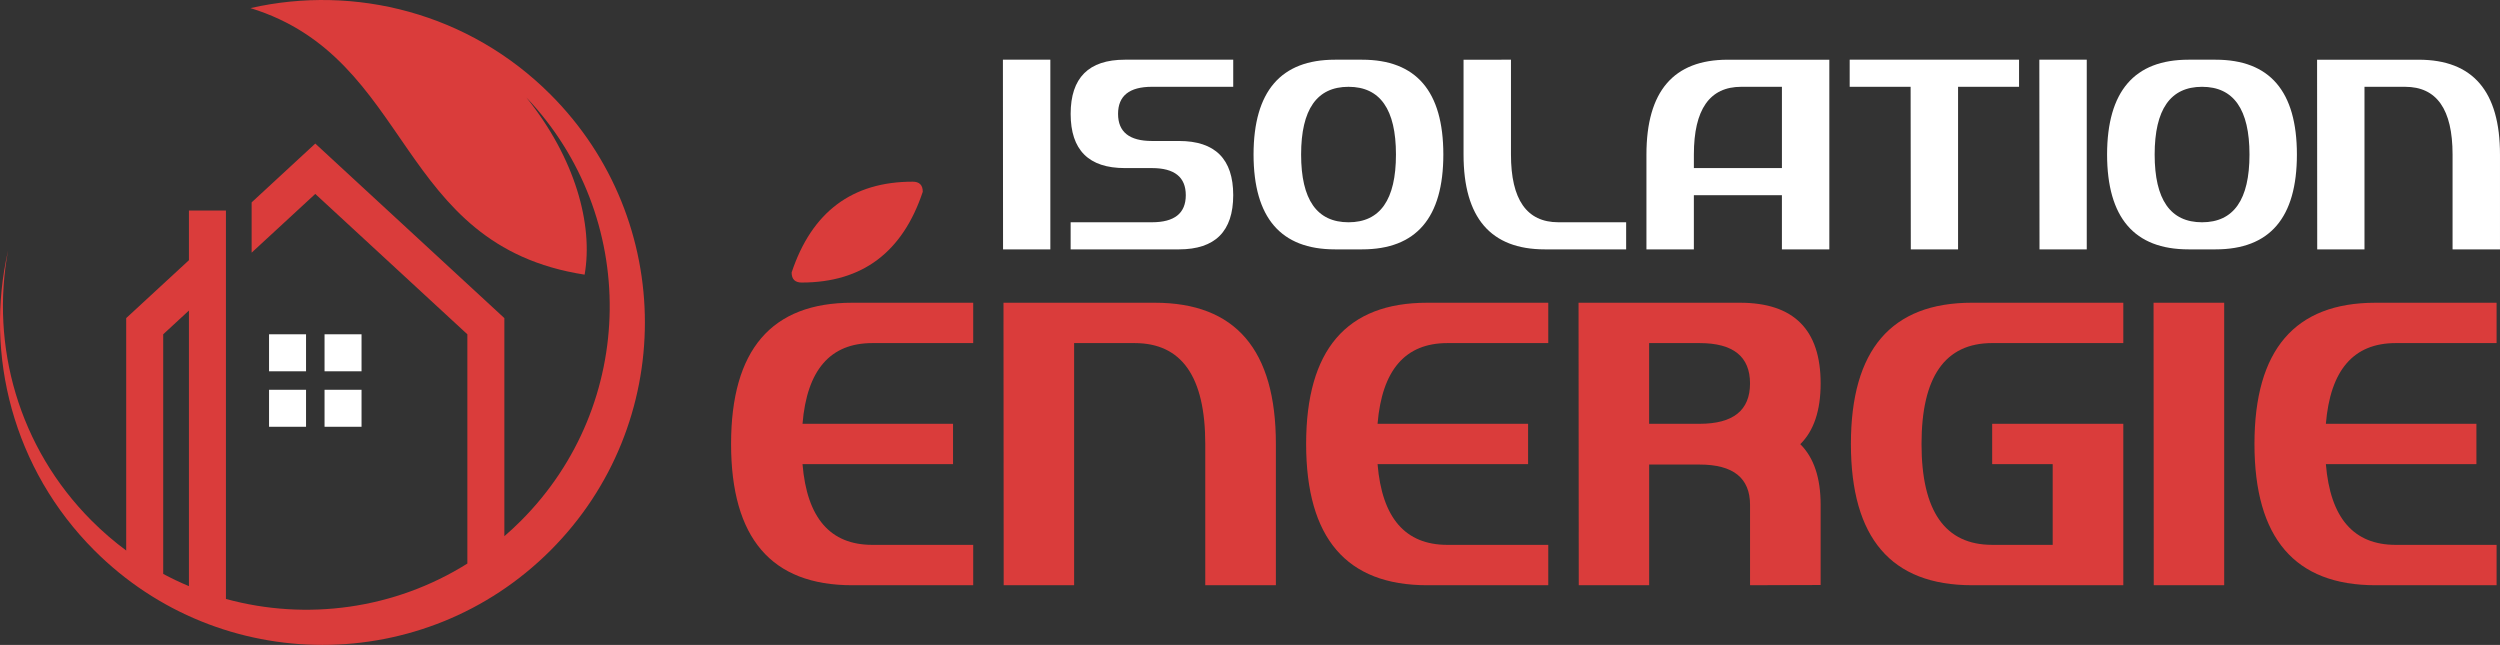
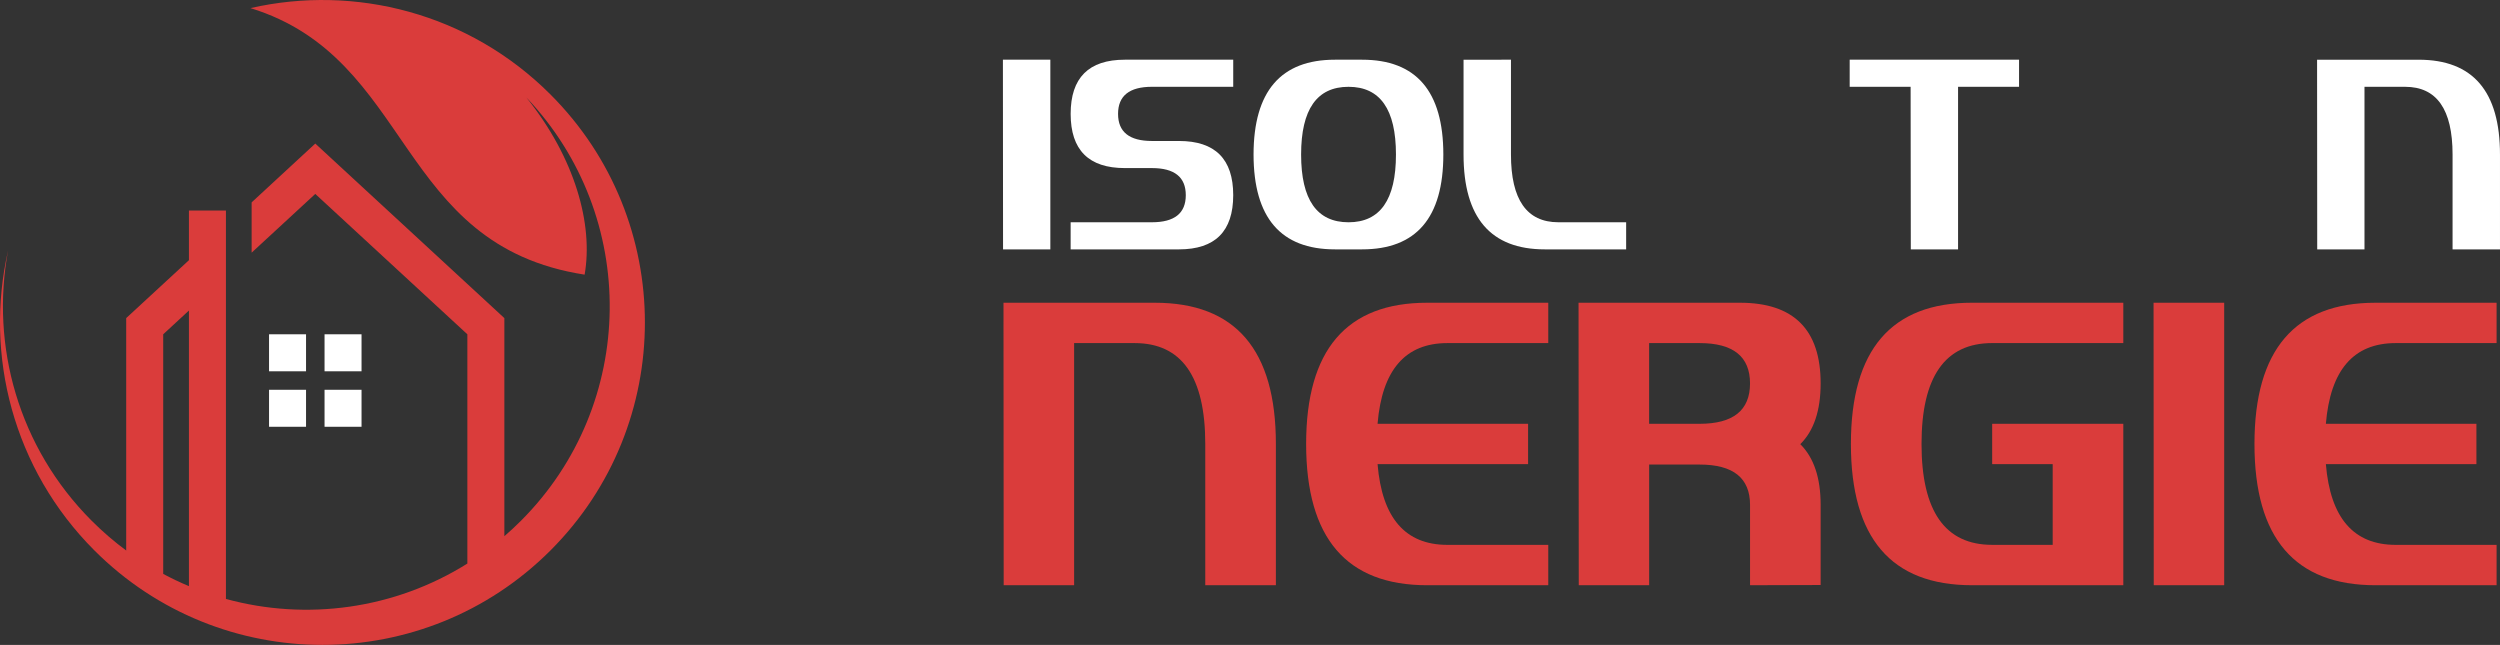
<svg xmlns="http://www.w3.org/2000/svg" version="1.1" id="Calque_1" x="0px" y="0px" width="211.934px" height="54.671px" viewBox="-8.3 96.585 211.934 54.671" enable-background="new -8.3 96.585 211.934 54.671" xml:space="preserve">
  <rect x="-8.3" y="96.585" width="211.934" height="54.671" fill="#333333" stroke="none" />
  <g>
    <g>
      <path fill-rule="evenodd" clip-rule="evenodd" fill="#DA3C3B" d="M2.399,123.551v19.704c-1.019-0.754-1.994-1.591-2.917-2.514    c-6.232-6.232-8.597-14.866-7.096-22.922c-2.02,8.859,0.42,18.53,7.32,25.431c10.675,10.675,27.983,10.675,38.658,0    c10.675-10.676,10.675-27.982,0-38.658c-6.9-6.9-16.571-9.34-25.431-7.32c13.856,4.268,12.24,20.104,28.328,22.596    c0.744-4.265-0.811-9.888-4.941-15.023c9.577,10.076,9.422,26.01-0.465,35.897c-0.453,0.453-0.92,0.886-1.398,1.298v-18.488    l-16.029-14.796l-5.395,4.985v4.263l5.395-4.979l12.893,11.9v19.434c-6.172,3.873-13.631,4.873-20.468,3.001v-32.926H7.716v4.21    L2.399,123.551z M7.716,122.911v23.364c-0.739-0.309-1.467-0.655-2.18-1.037v-20.314L7.716,122.911z" />
      <path fill-rule="evenodd" clip-rule="evenodd" fill="#FFFFFF" d="M14.508,132.764h3.136v-3.136h-3.136V132.764z M14.508,124.924    h3.136v3.137h-3.136V124.924z M22.349,124.924h-3.136v3.137h3.136V124.924z M22.349,132.764h-3.136v-3.136h3.136V132.764z" />
    </g>
    <g>
      <path fill="#FFFFFF" d="M80.741,101.646v16.079h-4.009l-0.012-16.079H80.741z" />
      <path fill="#FFFFFF" d="M87.057,110.834c-3.063,0-4.594-1.531-4.594-4.594s1.531-4.594,4.594-4.594h9.188v2.297h-6.892    c-1.914,0-2.871,0.766-2.871,2.297s0.957,2.297,2.871,2.297h2.297c3.063,0,4.595,1.531,4.595,4.594s-1.532,4.595-4.595,4.595    h-9.188v-2.298h6.891c1.914,0,2.871-0.764,2.871-2.297c0-1.531-0.957-2.297-2.871-2.297H87.057z" />
      <path fill="#FFFFFF" d="M107.168,101.646c4.594,0,6.889,2.68,6.889,8.039c0,5.36-2.295,8.04-6.889,8.04h-2.297    c-4.594,0-6.896-2.68-6.903-8.04c0.007-5.359,2.31-8.039,6.903-8.039H107.168z M102,109.686c0,3.828,1.338,5.742,4.02,5.742    c2.68,0,4.02-1.914,4.02-5.742s-1.34-5.742-4.02-5.742C103.338,103.943,102,105.857,102,109.686z" />
      <path fill="#FFFFFF" d="M119.79,101.646v8.039c0,3.828,1.34,5.742,4.02,5.742h5.744v2.298h-6.891c-4.594,0-6.893-2.68-6.893-8.04    v-8.039H119.79z" />
-       <path fill="#FFFFFF" d="M135.295,113.131v4.595h-4.02v-8.04c0-5.359,2.297-8.039,6.889-8.039h8.615v16.079h-4.02v-4.595H135.295z     M142.76,110.834v-6.891h-3.443c-2.682,0-4.021,1.914-4.021,5.742v1.148H142.76z" />
      <path fill="#FFFFFF" d="M162.862,101.646v2.297h-5.17v13.782h-4.006l-0.016-13.782h-5.166v-2.297H162.862z" />
-       <path fill="#FFFFFF" d="M168.602,101.646v16.079h-4.006l-0.014-16.079H168.602z" />
-       <path fill="#FFFFFF" d="M179.526,101.646c4.594,0,6.891,2.68,6.891,8.039c0,5.36-2.297,8.04-6.891,8.04h-2.297    c-4.594,0-6.896-2.68-6.904-8.04c0.008-5.359,2.311-8.039,6.904-8.039H179.526z M174.358,109.686c0,3.828,1.338,5.742,4.018,5.742    c2.682,0,4.021-1.914,4.021-5.742s-1.34-5.742-4.021-5.742C175.696,103.943,174.358,105.857,174.358,109.686z" />
      <path fill="#FFFFFF" d="M192.147,117.726h-4.008l-0.012-16.079h8.615c4.594,0,6.891,2.68,6.891,8.039v8.04h-4.02v-8.04    c0-3.828-1.34-5.742-4.02-5.742h-3.447V117.726z" />
    </g>
    <g>
-       <path fill="#DA3C3B" d="M59.732,135.932c0.376,4.562,2.349,6.843,5.918,6.843h8.552v3.422H63.939    c-6.842,0-10.263-3.992-10.263-11.975c0-7.981,3.421-11.973,10.263-11.973h10.263v3.421H65.65c-3.569,0-5.542,2.28-5.918,6.842    h12.76v3.42H59.732z M59.664,120.537c-0.571,0-0.855-0.284-0.855-0.854c1.71-5.132,5.131-7.696,10.263-7.696    c0.57,0,0.855,0.285,0.855,0.855C68.216,117.972,64.795,120.537,59.664,120.537z" />
      <path fill="#DA3C3B" d="M82.755,146.196h-5.969l-0.017-23.947h12.829c6.843,0,10.263,3.991,10.263,11.973v11.975h-5.986v-11.975    c0-5.701-1.996-8.552-5.987-8.552h-5.131V146.196z" />
      <path fill="#DA3C3B" d="M108.481,135.932c0.377,4.562,2.35,6.843,5.918,6.843h8.553v3.422h-10.264    c-6.842,0-10.262-3.992-10.262-11.975c0-7.981,3.42-11.973,10.262-11.973h10.264v3.421h-8.553c-3.568,0-5.541,2.28-5.918,6.842    h12.76v3.42H108.481z" />
      <path fill="#DA3C3B" d="M139.2,122.249c4.563,0,6.842,2.28,6.842,6.841c0,2.293-0.574,4.009-1.725,5.149    c1.15,1.14,1.725,2.856,1.725,5.148v6.791l-5.984,0.018v-6.809c0-2.28-1.426-3.42-4.277-3.42h-4.277v10.229h-5.967l-0.018-23.947    H139.2z M131.502,132.512h4.277c2.852,0,4.277-1.141,4.277-3.422c0-2.28-1.426-3.42-4.277-3.42h-4.277V132.512z" />
      <path fill="#DA3C3B" d="M158.872,146.196c-6.842,0-10.264-3.992-10.264-11.975c0-7.981,3.422-11.973,10.264-11.973H171.7v3.421    h-11.117c-3.99,0-5.988,2.851-5.988,8.552c0,5.702,1.998,8.553,5.988,8.553h5.131v-6.843h-5.131v-3.42H171.7v13.685H158.872z" />
      <path fill="#DA3C3B" d="M180.252,122.249v23.947h-5.971l-0.016-23.947H180.252z" />
      <path fill="#DA3C3B" d="M188.872,135.932c0.379,4.562,2.35,6.843,5.92,6.843h8.553v3.422h-10.264    c-6.84,0-10.262-3.992-10.262-11.975c0-7.981,3.422-11.973,10.262-11.973h10.264v3.421h-8.553c-3.57,0-5.541,2.28-5.92,6.842    h12.762v3.42H188.872z" />
    </g>
  </g>
</svg>